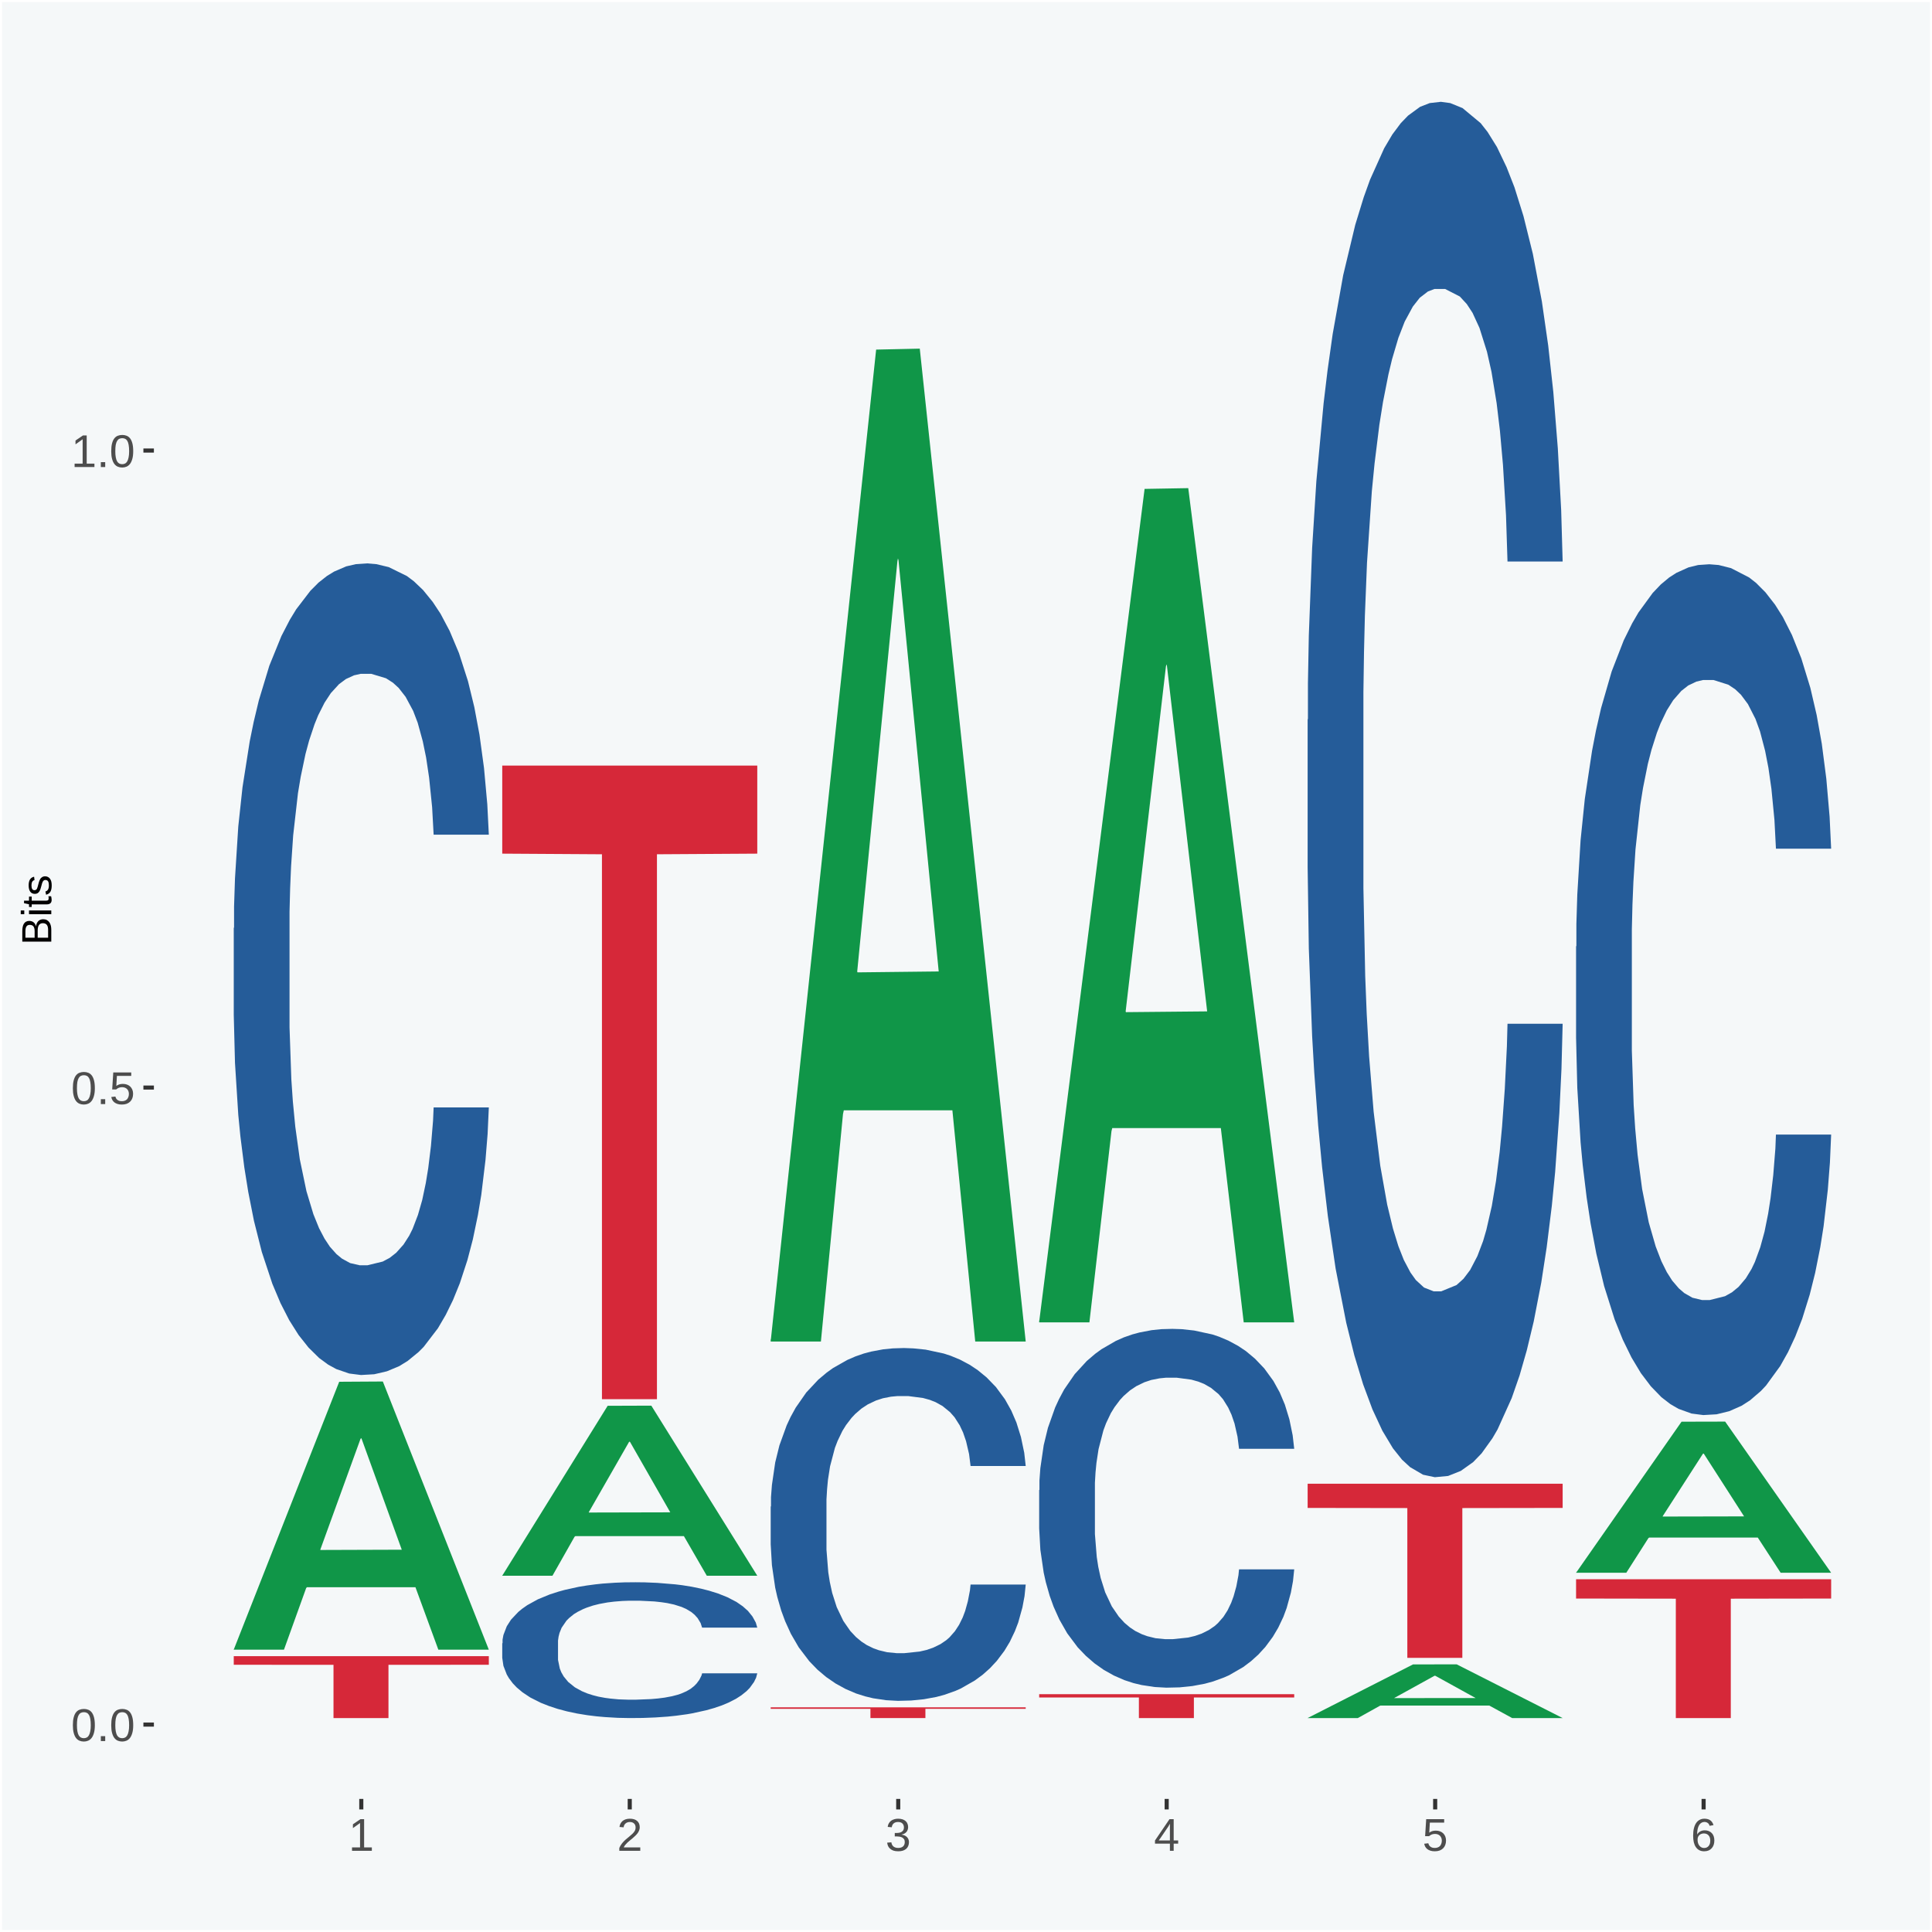
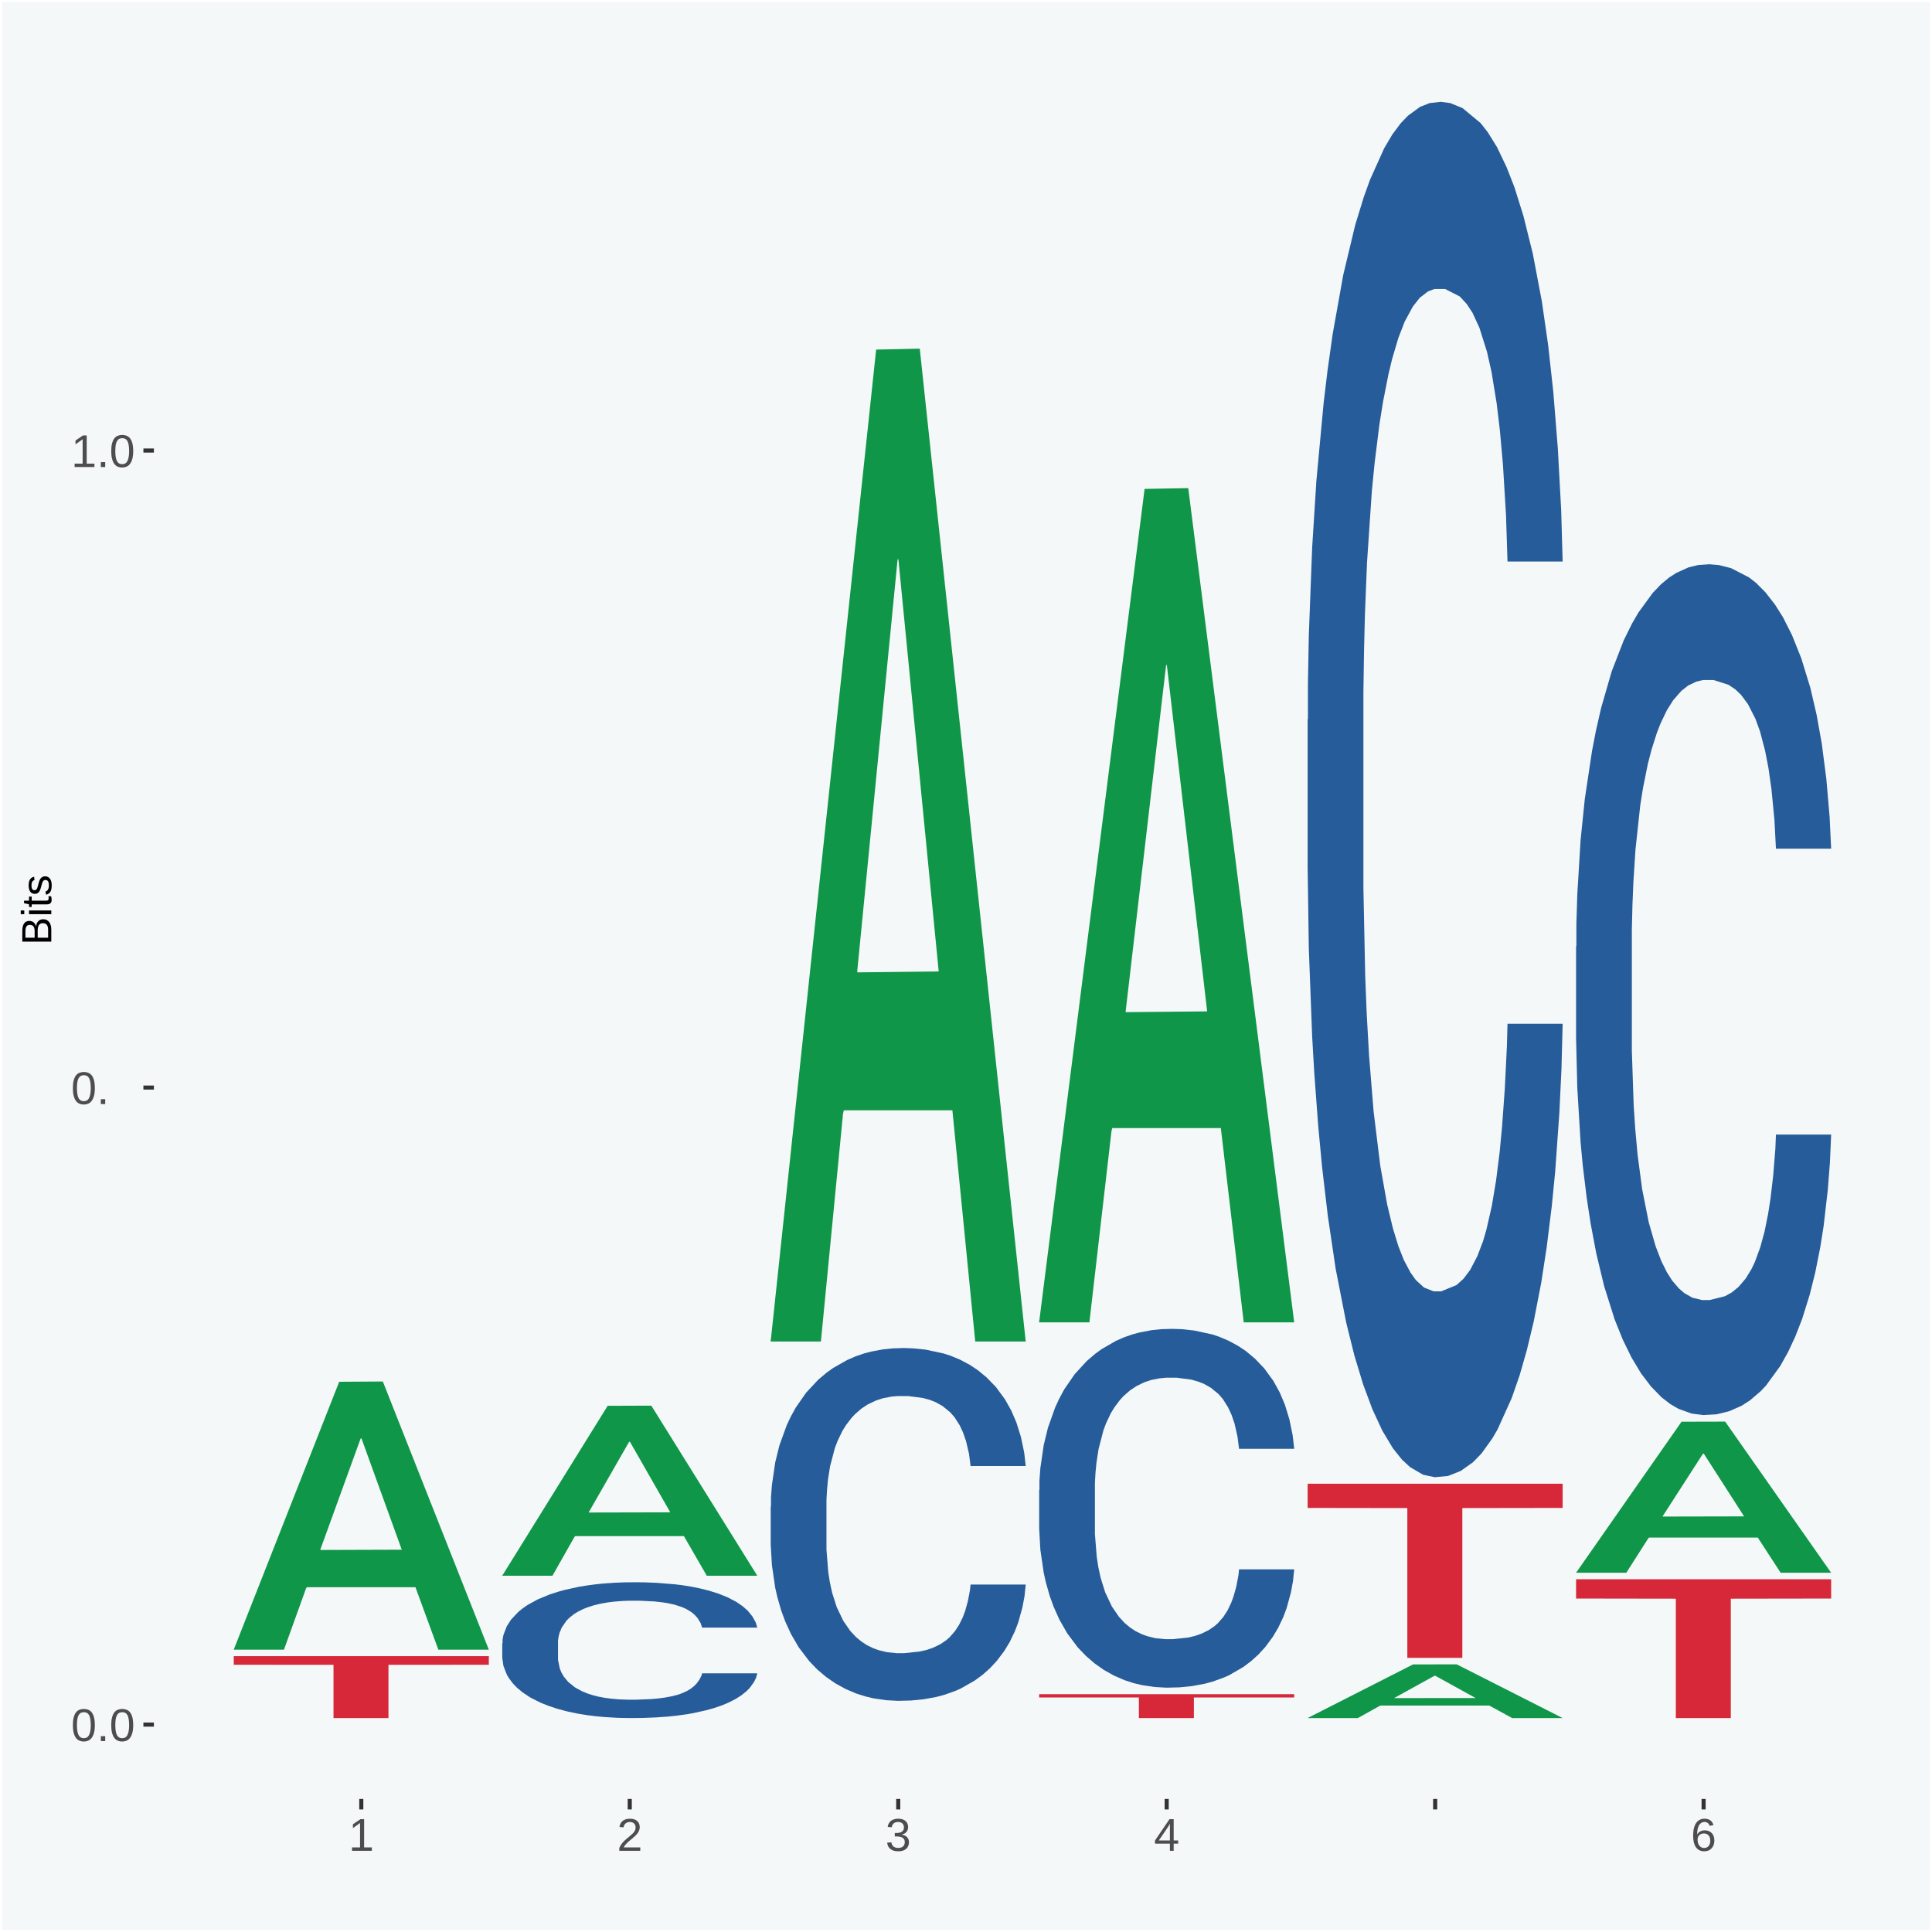
<svg xmlns="http://www.w3.org/2000/svg" xmlns:xlink="http://www.w3.org/1999/xlink" width="504pt" height="504pt" viewBox="0 0 504 504" version="1.1">
  <defs>
    <g>
      <symbol overflow="visible" id="glyph0-0">
-         <path style="stroke:none;" d="M 0.406 0 L 0.406 -8 L 3.594 -8 L 3.594 0 Z M 0.797 -0.406 L 3.188 -0.406 L 3.188 -7.594 L 0.797 -7.594 Z M 0.797 -0.406 " />
+         <path style="stroke:none;" d="M 0.406 0 L 0.406 -8 L 3.594 -8 L 3.594 0 Z M 0.797 -0.406 L 3.188 -0.406 L 3.188 -7.594 Z M 0.797 -0.406 " />
      </symbol>
      <symbol overflow="visible" id="glyph0-1">
        <path style="stroke:none;" d="M 6.203 -4.125 C 6.203 -3.332 6.125 -2.664 5.969 -2.125 C 5.82 -1.582 5.617 -1.145 5.359 -0.812 C 5.098 -0.477 4.789 -0.238 4.438 -0.094 C 4.094 0.051 3.723 0.125 3.328 0.125 C 2.922 0.125 2.539 0.051 2.188 -0.094 C 1.844 -0.238 1.539 -0.477 1.281 -0.812 C 1.031 -1.145 0.832 -1.582 0.688 -2.125 C 0.539 -2.664 0.469 -3.332 0.469 -4.125 C 0.469 -4.957 0.539 -5.645 0.688 -6.188 C 0.832 -6.738 1.035 -7.176 1.297 -7.5 C 1.555 -7.82 1.859 -8.047 2.203 -8.172 C 2.555 -8.305 2.941 -8.375 3.359 -8.375 C 3.754 -8.375 4.125 -8.305 4.469 -8.172 C 4.812 -8.047 5.113 -7.82 5.375 -7.5 C 5.633 -7.176 5.836 -6.738 5.984 -6.188 C 6.129 -5.645 6.203 -4.957 6.203 -4.125 Z M 5.141 -4.125 C 5.141 -4.781 5.098 -5.328 5.016 -5.766 C 4.941 -6.203 4.828 -6.551 4.672 -6.812 C 4.516 -7.07 4.328 -7.254 4.109 -7.359 C 3.891 -7.473 3.641 -7.531 3.359 -7.531 C 3.055 -7.531 2.789 -7.473 2.562 -7.359 C 2.344 -7.254 2.156 -7.07 2 -6.812 C 1.844 -6.551 1.723 -6.203 1.641 -5.766 C 1.566 -5.328 1.531 -4.781 1.531 -4.125 C 1.531 -3.5 1.57 -2.969 1.656 -2.531 C 1.738 -2.094 1.852 -1.742 2 -1.484 C 2.156 -1.223 2.344 -1.035 2.562 -0.922 C 2.789 -0.805 3.047 -0.75 3.328 -0.75 C 3.609 -0.75 3.859 -0.805 4.078 -0.922 C 4.305 -1.035 4.492 -1.223 4.641 -1.484 C 4.797 -1.742 4.914 -2.094 5 -2.531 C 5.094 -2.969 5.141 -3.5 5.141 -4.125 Z M 5.141 -4.125 " />
      </symbol>
      <symbol overflow="visible" id="glyph0-2">
        <path style="stroke:none;" d="M 1.094 0 L 1.094 -1.281 L 2.234 -1.281 L 2.234 0 Z M 1.094 0 " />
      </symbol>
      <symbol overflow="visible" id="glyph0-3">
-         <path style="stroke:none;" d="M 6.172 -2.688 C 6.172 -2.27 6.109 -1.891 5.984 -1.547 C 5.859 -1.203 5.672 -0.906 5.422 -0.656 C 5.18 -0.414 4.879 -0.223 4.516 -0.078 C 4.148 0.055 3.723 0.125 3.234 0.125 C 2.805 0.125 2.43 0.07 2.109 -0.031 C 1.785 -0.133 1.508 -0.273 1.281 -0.453 C 1.062 -0.629 0.883 -0.836 0.75 -1.078 C 0.625 -1.316 0.535 -1.57 0.484 -1.844 L 1.547 -1.969 C 1.586 -1.812 1.645 -1.66 1.719 -1.516 C 1.801 -1.367 1.91 -1.238 2.047 -1.125 C 2.18 -1.008 2.348 -0.914 2.547 -0.844 C 2.742 -0.781 2.984 -0.75 3.266 -0.75 C 3.535 -0.75 3.781 -0.789 4 -0.875 C 4.227 -0.957 4.422 -1.078 4.578 -1.234 C 4.734 -1.398 4.852 -1.602 4.938 -1.844 C 5.031 -2.082 5.078 -2.359 5.078 -2.672 C 5.078 -2.922 5.035 -3.148 4.953 -3.359 C 4.867 -3.578 4.75 -3.766 4.594 -3.922 C 4.445 -4.078 4.258 -4.195 4.031 -4.281 C 3.812 -4.363 3.562 -4.406 3.281 -4.406 C 3.113 -4.406 2.953 -4.391 2.797 -4.359 C 2.648 -4.328 2.516 -4.285 2.391 -4.234 C 2.266 -4.18 2.148 -4.117 2.047 -4.047 C 1.941 -3.973 1.844 -3.895 1.75 -3.812 L 0.719 -3.812 L 1 -8.25 L 5.688 -8.25 L 5.688 -7.359 L 1.953 -7.359 L 1.797 -4.734 C 1.984 -4.879 2.219 -5.004 2.5 -5.109 C 2.781 -5.211 3.113 -5.266 3.5 -5.266 C 3.914 -5.266 4.285 -5.203 4.609 -5.078 C 4.941 -4.953 5.223 -4.773 5.453 -4.547 C 5.68 -4.316 5.859 -4.047 5.984 -3.734 C 6.109 -3.422 6.172 -3.07 6.172 -2.688 Z M 6.172 -2.688 " />
-       </symbol>
+         </symbol>
      <symbol overflow="visible" id="glyph0-4">
        <path style="stroke:none;" d="M 0.922 0 L 0.922 -0.891 L 3.016 -0.891 L 3.016 -7.25 L 1.156 -5.922 L 1.156 -6.922 L 3.109 -8.25 L 4.078 -8.25 L 4.078 -0.891 L 6.094 -0.891 L 6.094 0 Z M 0.922 0 " />
      </symbol>
      <symbol overflow="visible" id="glyph0-5">
        <path style="stroke:none;" d="M 0.609 0 L 0.609 -0.75 C 0.805 -1.207 1.047 -1.609 1.328 -1.953 C 1.617 -2.305 1.922 -2.625 2.234 -2.906 C 2.555 -3.188 2.867 -3.445 3.172 -3.688 C 3.484 -3.938 3.766 -4.18 4.016 -4.422 C 4.266 -4.66 4.469 -4.91 4.625 -5.172 C 4.781 -5.441 4.859 -5.742 4.859 -6.078 C 4.859 -6.316 4.82 -6.523 4.75 -6.703 C 4.676 -6.879 4.57 -7.023 4.438 -7.141 C 4.312 -7.266 4.156 -7.359 3.969 -7.422 C 3.781 -7.484 3.578 -7.516 3.359 -7.516 C 3.141 -7.516 2.938 -7.484 2.75 -7.422 C 2.57 -7.367 2.41 -7.281 2.266 -7.156 C 2.117 -7.039 2 -6.895 1.906 -6.719 C 1.812 -6.551 1.754 -6.352 1.734 -6.125 L 0.656 -6.219 C 0.688 -6.508 0.766 -6.785 0.891 -7.047 C 1.023 -7.316 1.203 -7.551 1.422 -7.75 C 1.648 -7.945 1.922 -8.098 2.234 -8.203 C 2.555 -8.316 2.93 -8.375 3.359 -8.375 C 3.766 -8.375 4.125 -8.328 4.438 -8.234 C 4.758 -8.141 5.031 -7.992 5.25 -7.797 C 5.477 -7.609 5.648 -7.375 5.766 -7.094 C 5.879 -6.812 5.938 -6.488 5.938 -6.125 C 5.938 -5.844 5.883 -5.578 5.781 -5.328 C 5.688 -5.078 5.555 -4.836 5.391 -4.609 C 5.223 -4.379 5.031 -4.16 4.812 -3.953 C 4.594 -3.742 4.363 -3.535 4.125 -3.328 C 3.895 -3.129 3.656 -2.93 3.406 -2.734 C 3.164 -2.535 2.938 -2.336 2.719 -2.141 C 2.508 -1.941 2.32 -1.738 2.156 -1.531 C 1.988 -1.332 1.859 -1.117 1.766 -0.891 L 6.078 -0.891 L 6.078 0 Z M 0.609 0 " />
      </symbol>
      <symbol overflow="visible" id="glyph0-6">
        <path style="stroke:none;" d="M 6.141 -2.281 C 6.141 -1.906 6.078 -1.566 5.953 -1.266 C 5.836 -0.973 5.66 -0.723 5.422 -0.516 C 5.18 -0.305 4.883 -0.145 4.531 -0.031 C 4.188 0.07 3.789 0.125 3.344 0.125 C 2.832 0.125 2.398 0.062 2.047 -0.062 C 1.703 -0.195 1.414 -0.367 1.188 -0.578 C 0.957 -0.785 0.785 -1.02 0.672 -1.281 C 0.566 -1.551 0.492 -1.832 0.453 -2.125 L 1.547 -2.219 C 1.578 -2 1.633 -1.801 1.719 -1.625 C 1.801 -1.445 1.914 -1.289 2.062 -1.156 C 2.207 -1.031 2.383 -0.93 2.594 -0.859 C 2.801 -0.785 3.051 -0.75 3.344 -0.75 C 3.875 -0.75 4.289 -0.879 4.594 -1.141 C 4.895 -1.41 5.047 -1.801 5.047 -2.312 C 5.047 -2.613 4.977 -2.859 4.844 -3.047 C 4.707 -3.234 4.539 -3.379 4.344 -3.484 C 4.145 -3.586 3.926 -3.656 3.688 -3.688 C 3.445 -3.727 3.227 -3.75 3.031 -3.75 L 2.438 -3.75 L 2.438 -4.656 L 3.016 -4.656 C 3.211 -4.656 3.414 -4.676 3.625 -4.719 C 3.844 -4.758 4.039 -4.832 4.219 -4.938 C 4.395 -5.051 4.539 -5.195 4.656 -5.375 C 4.77 -5.562 4.828 -5.797 4.828 -6.078 C 4.828 -6.523 4.695 -6.875 4.438 -7.125 C 4.188 -7.383 3.801 -7.516 3.281 -7.516 C 2.82 -7.516 2.445 -7.395 2.156 -7.156 C 1.875 -6.914 1.707 -6.578 1.656 -6.141 L 0.594 -6.234 C 0.633 -6.598 0.734 -6.91 0.891 -7.172 C 1.047 -7.441 1.242 -7.664 1.484 -7.844 C 1.734 -8.02 2.008 -8.148 2.312 -8.234 C 2.625 -8.328 2.953 -8.375 3.297 -8.375 C 3.754 -8.375 4.148 -8.316 4.484 -8.203 C 4.816 -8.086 5.086 -7.93 5.297 -7.734 C 5.516 -7.535 5.672 -7.301 5.766 -7.031 C 5.867 -6.77 5.922 -6.488 5.922 -6.188 C 5.922 -5.945 5.883 -5.723 5.812 -5.516 C 5.75 -5.305 5.645 -5.113 5.5 -4.938 C 5.363 -4.77 5.188 -4.625 4.969 -4.5 C 4.75 -4.383 4.488 -4.297 4.188 -4.234 L 4.188 -4.219 C 4.52 -4.176 4.805 -4.098 5.047 -3.984 C 5.297 -3.867 5.5 -3.723 5.656 -3.547 C 5.82 -3.379 5.941 -3.188 6.016 -2.969 C 6.098 -2.75 6.141 -2.52 6.141 -2.281 Z M 6.141 -2.281 " />
      </symbol>
      <symbol overflow="visible" id="glyph0-7">
        <path style="stroke:none;" d="M 5.156 -1.875 L 5.156 0 L 4.172 0 L 4.172 -1.875 L 0.281 -1.875 L 0.281 -2.688 L 4.062 -8.25 L 5.156 -8.25 L 5.156 -2.703 L 6.328 -2.703 L 6.328 -1.875 Z M 4.172 -7.062 C 4.16 -7.039 4.141 -7.004 4.109 -6.953 C 4.078 -6.898 4.039 -6.836 4 -6.766 C 3.957 -6.691 3.914 -6.617 3.875 -6.547 C 3.844 -6.473 3.812 -6.414 3.781 -6.375 L 1.656 -3.25 C 1.633 -3.219 1.602 -3.176 1.562 -3.125 C 1.531 -3.07 1.492 -3.02 1.453 -2.969 C 1.422 -2.914 1.383 -2.863 1.344 -2.812 C 1.301 -2.77 1.27 -2.734 1.25 -2.703 L 4.172 -2.703 Z M 4.172 -7.062 " />
      </symbol>
      <symbol overflow="visible" id="glyph0-8">
        <path style="stroke:none;" d="M 6.141 -2.703 C 6.141 -2.285 6.082 -1.906 5.969 -1.562 C 5.852 -1.219 5.68 -0.922 5.453 -0.672 C 5.234 -0.422 4.957 -0.223 4.625 -0.078 C 4.289 0.055 3.91 0.125 3.484 0.125 C 3.004 0.125 2.582 0.031 2.219 -0.156 C 1.863 -0.344 1.566 -0.609 1.328 -0.953 C 1.086 -1.297 0.906 -1.719 0.781 -2.219 C 0.664 -2.727 0.609 -3.301 0.609 -3.938 C 0.609 -4.676 0.676 -5.32 0.812 -5.875 C 0.945 -6.426 1.141 -6.883 1.391 -7.25 C 1.648 -7.625 1.961 -7.906 2.328 -8.094 C 2.691 -8.281 3.102 -8.375 3.562 -8.375 C 3.844 -8.375 4.102 -8.344 4.344 -8.281 C 4.594 -8.227 4.816 -8.133 5.016 -8 C 5.223 -7.875 5.398 -7.703 5.547 -7.484 C 5.703 -7.273 5.828 -7.016 5.922 -6.703 L 4.906 -6.516 C 4.801 -6.867 4.629 -7.125 4.391 -7.281 C 4.148 -7.445 3.867 -7.531 3.547 -7.531 C 3.266 -7.531 3.004 -7.457 2.766 -7.312 C 2.535 -7.176 2.336 -6.973 2.172 -6.703 C 2.004 -6.43 1.875 -6.086 1.781 -5.672 C 1.695 -5.266 1.656 -4.789 1.656 -4.25 C 1.852 -4.602 2.125 -4.875 2.469 -5.062 C 2.812 -5.25 3.207 -5.344 3.656 -5.344 C 4.031 -5.344 4.367 -5.281 4.672 -5.156 C 4.984 -5.031 5.25 -4.852 5.469 -4.625 C 5.688 -4.406 5.852 -4.129 5.969 -3.797 C 6.082 -3.473 6.141 -3.109 6.141 -2.703 Z M 5.078 -2.656 C 5.078 -2.938 5.039 -3.191 4.969 -3.422 C 4.895 -3.66 4.785 -3.859 4.641 -4.016 C 4.504 -4.18 4.332 -4.305 4.125 -4.391 C 3.926 -4.484 3.688 -4.531 3.406 -4.531 C 3.219 -4.531 3.023 -4.5 2.828 -4.438 C 2.629 -4.383 2.453 -4.289 2.297 -4.156 C 2.141 -4.031 2.008 -3.863 1.906 -3.656 C 1.812 -3.457 1.766 -3.207 1.766 -2.906 C 1.766 -2.602 1.801 -2.316 1.875 -2.047 C 1.957 -1.785 2.07 -1.555 2.219 -1.359 C 2.363 -1.172 2.539 -1.02 2.75 -0.906 C 2.957 -0.789 3.191 -0.734 3.453 -0.734 C 3.703 -0.734 3.926 -0.773 4.125 -0.859 C 4.332 -0.953 4.504 -1.082 4.641 -1.25 C 4.785 -1.414 4.895 -1.613 4.969 -1.844 C 5.039 -2.082 5.078 -2.352 5.078 -2.656 Z M 5.078 -2.656 " />
      </symbol>
      <symbol overflow="visible" id="glyph1-0">
        <path style="stroke:none;" d="M 0 -0.359 L -7.328 -0.359 L -7.328 -3.281 L 0 -3.281 Z M -0.359 -0.734 L -0.359 -2.922 L -6.969 -2.922 L -6.969 -0.734 Z M -0.359 -0.734 " />
      </symbol>
      <symbol overflow="visible" id="glyph1-1">
        <path style="stroke:none;" d="M -2.125 -6.75 C -1.75 -6.75 -1.426 -6.676 -1.156 -6.531 C -0.883 -6.383 -0.66 -6.18 -0.484 -5.922 C -0.316 -5.672 -0.191 -5.375 -0.109 -5.031 C -0.035 -4.695 0 -4.344 0 -3.969 L 0 -0.906 L -7.562 -0.906 L -7.562 -3.656 C -7.562 -4.07 -7.523 -4.441 -7.453 -4.766 C -7.391 -5.098 -7.281 -5.379 -7.125 -5.609 C -6.977 -5.836 -6.789 -6.008 -6.562 -6.125 C -6.332 -6.25 -6.055 -6.312 -5.734 -6.312 C -5.523 -6.312 -5.328 -6.281 -5.141 -6.219 C -4.953 -6.164 -4.781 -6.078 -4.625 -5.953 C -4.477 -5.836 -4.348 -5.688 -4.234 -5.5 C -4.129 -5.32 -4.047 -5.113 -3.984 -4.875 C -3.953 -5.176 -3.883 -5.441 -3.781 -5.672 C -3.676 -5.91 -3.539 -6.109 -3.375 -6.266 C -3.219 -6.43 -3.031 -6.551 -2.812 -6.625 C -2.602 -6.707 -2.375 -6.75 -2.125 -6.75 Z M -5.609 -5.281 C -6.016 -5.281 -6.305 -5.141 -6.484 -4.859 C -6.66 -4.586 -6.75 -4.188 -6.75 -3.656 L -6.75 -1.922 L -4.344 -1.922 L -4.344 -3.656 C -4.344 -3.957 -4.375 -4.211 -4.438 -4.422 C -4.5 -4.629 -4.582 -4.797 -4.688 -4.922 C -4.801 -5.047 -4.93 -5.133 -5.078 -5.188 C -5.234 -5.25 -5.41 -5.281 -5.609 -5.281 Z M -2.219 -5.719 C -2.457 -5.719 -2.66 -5.672 -2.828 -5.578 C -2.992 -5.492 -3.129 -5.367 -3.234 -5.203 C -3.348 -5.047 -3.426 -4.848 -3.469 -4.609 C -3.52 -4.379 -3.547 -4.125 -3.547 -3.844 L -3.547 -1.922 L -0.828 -1.922 L -0.828 -3.922 C -0.828 -4.18 -0.848 -4.422 -0.891 -4.641 C -0.93 -4.859 -1.004 -5.047 -1.109 -5.203 C -1.211 -5.367 -1.352 -5.492 -1.531 -5.578 C -1.719 -5.672 -1.945 -5.719 -2.219 -5.719 Z M -2.219 -5.719 " />
      </symbol>
      <symbol overflow="visible" id="glyph1-2">
        <path style="stroke:none;" d="M -7.047 -0.734 L -7.969 -0.734 L -7.969 -1.703 L -7.047 -1.703 Z M 0 -0.734 L -5.812 -0.734 L -5.812 -1.703 L 0 -1.703 Z M 0 -0.734 " />
      </symbol>
      <symbol overflow="visible" id="glyph1-3">
        <path style="stroke:none;" d="M -0.047 -2.969 C -0.004 -2.82 0.023 -2.672 0.047 -2.516 C 0.078 -2.367 0.094 -2.195 0.094 -2 C 0.094 -1.227 -0.348 -0.844 -1.234 -0.844 L -5.109 -0.844 L -5.109 -0.172 L -5.812 -0.172 L -5.812 -0.875 L -7.109 -1.156 L -7.109 -1.812 L -5.812 -1.812 L -5.812 -2.875 L -5.109 -2.875 L -5.109 -1.812 L -1.438 -1.812 C -1.156 -1.812 -0.957 -1.852 -0.844 -1.938 C -0.738 -2.031 -0.688 -2.191 -0.688 -2.422 C -0.688 -2.516 -0.691 -2.602 -0.703 -2.688 C -0.711 -2.77 -0.727 -2.863 -0.75 -2.969 Z M -0.047 -2.969 " />
      </symbol>
      <symbol overflow="visible" id="glyph1-4">
        <path style="stroke:none;" d="M -1.609 -5.109 C -1.336 -5.109 -1.094 -5.051 -0.875 -4.938 C -0.664 -4.832 -0.488 -4.68 -0.344 -4.484 C -0.195 -4.285 -0.082 -4.039 0 -3.75 C 0.07 -3.457 0.109 -3.125 0.109 -2.75 C 0.109 -2.406 0.082 -2.098 0.031 -1.828 C -0.02 -1.555 -0.102 -1.316 -0.219 -1.109 C -0.332 -0.91 -0.484 -0.742 -0.672 -0.609 C -0.859 -0.473 -1.086 -0.375 -1.359 -0.312 L -1.531 -1.156 C -1.219 -1.238 -0.988 -1.41 -0.844 -1.672 C -0.695 -1.93 -0.625 -2.289 -0.625 -2.75 C -0.625 -2.957 -0.641 -3.145 -0.672 -3.312 C -0.703 -3.488 -0.75 -3.641 -0.812 -3.766 C -0.883 -3.891 -0.977 -3.984 -1.094 -4.047 C -1.207 -4.117 -1.352 -4.156 -1.531 -4.156 C -1.707 -4.156 -1.848 -4.113 -1.953 -4.031 C -2.066 -3.957 -2.16 -3.844 -2.234 -3.688 C -2.316 -3.539 -2.383 -3.363 -2.438 -3.156 C -2.5 -2.945 -2.562 -2.719 -2.625 -2.469 C -2.688 -2.238 -2.754 -2.008 -2.828 -1.781 C -2.898 -1.551 -3 -1.344 -3.125 -1.156 C -3.25 -0.969 -3.398 -0.816 -3.578 -0.703 C -3.766 -0.586 -4 -0.531 -4.281 -0.531 C -4.812 -0.531 -5.211 -0.719 -5.484 -1.094 C -5.766 -1.477 -5.906 -2.031 -5.906 -2.75 C -5.906 -3.395 -5.789 -3.906 -5.562 -4.281 C -5.332 -4.656 -4.973 -4.895 -4.484 -5 L -4.375 -4.125 C -4.52 -4.094 -4.645 -4.035 -4.75 -3.953 C -4.852 -3.867 -4.938 -3.766 -5 -3.641 C -5.062 -3.516 -5.102 -3.375 -5.125 -3.219 C -5.156 -3.07 -5.172 -2.914 -5.172 -2.75 C -5.172 -2.312 -5.102 -1.988 -4.969 -1.781 C -4.844 -1.582 -4.645 -1.484 -4.375 -1.484 C -4.219 -1.484 -4.086 -1.52 -3.984 -1.594 C -3.879 -1.664 -3.789 -1.77 -3.719 -1.906 C -3.656 -2.051 -3.598 -2.219 -3.547 -2.406 C -3.492 -2.602 -3.438 -2.816 -3.375 -3.047 C -3.332 -3.203 -3.289 -3.359 -3.25 -3.516 C -3.207 -3.68 -3.156 -3.836 -3.094 -3.984 C -3.031 -4.141 -2.957 -4.285 -2.875 -4.422 C -2.789 -4.555 -2.688 -4.672 -2.562 -4.766 C -2.445 -4.867 -2.312 -4.953 -2.156 -5.016 C -2 -5.078 -1.816 -5.109 -1.609 -5.109 Z M -1.609 -5.109 " />
      </symbol>
    </g>
    <clipPath id="clip1">
      <path d="M 40.148 5.48 L 498.52 5.48 L 498.52 469.281 L 40.148 469.281 Z M 40.148 5.48 " />
    </clipPath>
  </defs>
  <g id="surface1">
    <rect x="0" y="0" width="504" height="504" style="fill:rgb(96.078%,97.255%,97.647%);fill-opacity:1;stroke:none;" />
    <path style="fill:none;stroke-width:1.07;stroke-linecap:round;stroke-linejoin:round;stroke:rgb(100%,100%,100%);stroke-opacity:1;stroke-miterlimit:10;" d="M 0 0 L 504 0 L 504 504 L 0 504 Z M 0 0 " transform="matrix(1,0,0,-1,0,504)" />
    <g clip-path="url(#clip1)" clip-rule="nonzero">
      <path style=" stroke:none;fill-rule:nonzero;fill:rgb(96.078%,97.255%,97.647%);fill-opacity:1;" d="M 40.148 469.281 L 498.52 469.281 L 498.52 5.48 L 40.148 5.48 Z M 40.148 469.281 " />
    </g>
    <path style=" stroke:none;fill-rule:nonzero;fill:rgb(6.274%,58.824%,28.235%);fill-opacity:1;" d="M 60.98 430.219 L 61.051 430.148 L 88.488 360.461 L 99.871 360.391 L 127.52 430.352 L 114.352 430.352 L 108.379 414.059 L 80.051 414.059 L 79.852 414.32 L 74.078 430.352 L 60.98 430.352 L 60.98 430.219 L 83.621 404.34 L 104.809 404.27 L 94.32 375.301 L 94.18 375.172 L 94.039 375.371 L 83.551 404.27 L 83.621 404.34 Z M 60.98 430.219 " />
-     <path style=" stroke:none;fill-rule:nonzero;fill:rgb(14.51%,36.078%,60.001%);fill-opacity:1;" d="M 60.98 242.102 L 61.059 241.91 L 61.059 236.5 L 61.301 229.148 L 62.16 215.609 L 63.262 205.371 L 65.148 193.379 L 66.172 188.352 L 67.512 182.738 L 70.262 173.66 L 73.41 165.922 L 75.609 161.672 L 77.262 158.961 L 80.961 154.129 L 83.078 152 L 85.281 150.262 L 87.172 149.102 L 90.32 147.75 L 92.828 147.172 L 95.738 146.969 L 98.18 147.172 L 101.41 147.941 L 106.129 150.262 L 107.93 151.609 L 110.371 153.93 L 112.891 157.031 L 114.93 160.121 L 117.289 164.57 L 119.73 170.371 L 122.09 177.719 L 123.738 184.48 L 125.078 191.641 L 126.262 200.34 L 127.121 209.809 L 127.52 217.738 L 113.121 217.738 L 112.73 210.59 L 111.941 202.852 L 111.16 197.629 L 110.289 193.379 L 108.961 188.539 L 107.781 185.449 L 105.809 181.781 L 104 179.461 L 102.512 178.102 L 100.699 176.941 L 96.852 175.781 L 94.09 175.781 L 92.359 176.172 L 90.238 177.141 L 88.43 178.488 L 86.309 180.809 L 84.66 183.32 L 83 186.609 L 82.059 188.93 L 80.641 193.18 L 79.699 196.672 L 78.441 202.66 L 77.73 206.91 L 76.48 217.93 L 75.93 226.059 L 75.691 231.66 L 75.531 237.852 L 75.531 268.012 L 76 281.551 L 76.398 287.352 L 77.031 293.922 L 78.211 302.43 L 79.941 310.738 L 81.75 316.738 L 83.238 320.41 L 84.66 323.121 L 86.07 325.25 L 87.801 327.18 L 89.219 328.34 L 91.34 329.5 L 93.859 330.078 L 95.82 330.078 L 99.828 329.109 L 101.641 328.148 L 103.371 326.789 L 105.262 324.672 L 106.75 322.352 L 107.621 320.609 L 109.031 316.93 L 110.141 313.059 L 111.078 308.621 L 111.711 304.75 L 112.422 298.949 L 112.969 292.379 L 113.121 288.898 L 127.52 288.898 L 127.199 295.859 L 126.648 302.621 L 125.551 311.711 L 124.68 316.93 L 123.352 323.309 L 121.93 328.73 L 119.969 334.719 L 118.16 339.172 L 116.27 343.031 L 114.23 346.52 L 110.531 351.352 L 109.191 352.699 L 106.359 355.02 L 104.16 356.379 L 100.93 357.73 L 97.629 358.5 L 94.172 358.699 L 91.102 358.309 L 87.719 357.148 L 85.602 355.988 L 83.238 354.25 L 80.488 351.539 L 77.891 348.262 L 75.449 344.391 L 73.172 339.941 L 71.051 334.91 L 68.301 326.602 L 66.25 318.48 L 64.762 310.941 L 63.738 304.559 L 62.711 296.441 L 62.16 290.828 L 61.301 277.289 L 60.98 264.73 Z M 60.98 242.102 " />
    <path style=" stroke:none;fill-rule:nonzero;fill:rgb(83.922%,15.686%,22.353%);fill-opacity:1;" d="M 60.98 432.039 L 127.52 432.039 L 127.52 434.289 L 101.34 434.301 L 101.34 448.191 L 87 448.191 L 87 434.301 L 60.98 434.289 Z M 60.98 432.039 " />
    <path style=" stroke:none;fill-rule:nonzero;fill:rgb(6.274%,58.824%,28.235%);fill-opacity:1;" d="M 131.02 410.98 L 131.09 410.941 L 158.52 366.73 L 169.91 366.691 L 197.551 411.059 L 184.379 411.059 L 178.41 400.73 L 150.09 400.73 L 149.879 400.898 L 144.121 411.059 L 131.02 411.059 L 131.02 410.98 L 153.648 394.57 L 174.852 394.52 L 164.352 376.148 L 164.219 376.07 L 164.078 376.191 L 153.578 394.52 L 153.648 394.57 Z M 131.02 410.98 " />
    <path style=" stroke:none;fill-rule:nonzero;fill:rgb(14.51%,36.078%,60.001%);fill-opacity:1;" d="M 131.02 428.68 L 131.102 428.648 L 131.102 427.738 L 131.328 426.512 L 132.199 424.25 L 133.301 422.531 L 135.191 420.52 L 136.211 419.68 L 137.551 418.738 L 140.301 417.219 L 143.441 415.93 L 145.648 415.219 L 147.301 414.762 L 150.988 413.949 L 153.121 413.602 L 155.32 413.309 L 157.211 413.109 L 160.352 412.891 L 162.871 412.789 L 165.781 412.762 L 168.219 412.789 L 171.441 412.922 L 176.16 413.309 L 177.969 413.531 L 180.41 413.922 L 182.922 414.441 L 184.969 414.961 L 187.328 415.699 L 189.762 416.672 L 192.121 417.898 L 193.77 419.039 L 195.109 420.23 L 196.289 421.691 L 197.16 423.27 L 197.551 424.602 L 183.16 424.602 L 182.762 423.398 L 181.98 422.109 L 181.191 421.238 L 180.328 420.52 L 178.988 419.719 L 177.809 419.199 L 175.84 418.578 L 174.039 418.191 L 172.539 417.969 L 170.73 417.77 L 166.879 417.578 L 164.129 417.578 L 162.398 417.641 L 160.27 417.809 L 158.461 418.031 L 156.34 418.422 L 154.691 418.84 L 153.039 419.391 L 152.09 419.781 L 150.68 420.488 L 149.73 421.07 L 148.48 422.078 L 147.77 422.789 L 146.512 424.629 L 145.961 425.988 L 145.719 426.93 L 145.57 427.969 L 145.57 433.02 L 146.039 435.281 L 146.43 436.25 L 147.059 437.352 L 148.238 438.781 L 149.969 440.172 L 151.781 441.172 L 153.27 441.789 L 154.691 442.238 L 156.102 442.602 L 157.84 442.922 L 159.25 443.109 L 161.371 443.309 L 163.891 443.398 L 165.859 443.398 L 169.871 443.238 L 171.68 443.078 L 173.41 442.852 L 175.289 442.5 L 176.789 442.109 L 177.648 441.82 L 179.07 441.199 L 180.172 440.559 L 181.109 439.809 L 181.738 439.16 L 182.449 438.191 L 183 437.09 L 183.16 436.512 L 197.551 436.512 L 197.238 437.68 L 196.68 438.809 L 195.578 440.328 L 194.719 441.199 L 193.379 442.27 L 191.969 443.18 L 190 444.18 L 188.191 444.93 L 186.301 445.57 L 184.262 446.148 L 180.559 446.961 L 179.23 447.191 L 176.391 447.578 L 174.191 447.809 L 170.969 448.031 L 167.672 448.16 L 164.211 448.191 L 161.141 448.129 L 157.762 447.93 L 155.629 447.738 L 153.27 447.449 L 150.52 447 L 147.93 446.449 L 145.488 445.801 L 143.211 445.051 L 141.078 444.211 L 138.328 442.82 L 136.289 441.461 L 134.789 440.199 L 133.77 439.129 L 132.75 437.77 L 132.199 436.828 L 131.328 434.57 L 131.02 432.469 Z M 131.02 428.68 " />
-     <path style=" stroke:none;fill-rule:nonzero;fill:rgb(83.922%,15.686%,22.353%);fill-opacity:1;" d="M 131.02 199.719 L 197.551 199.719 L 197.551 222.691 L 171.379 222.852 L 171.379 365 L 157.031 365 L 157.031 222.852 L 131.02 222.691 Z M 131.02 199.719 " />
    <path style=" stroke:none;fill-rule:nonzero;fill:rgb(6.274%,58.824%,28.235%);fill-opacity:1;" d="M 201.051 349.48 L 201.121 349.238 L 228.559 91.199 L 239.941 90.949 L 267.578 349.969 L 254.41 349.969 L 248.449 289.648 L 220.121 289.648 L 219.91 290.629 L 214.148 349.969 L 201.051 349.969 L 201.051 349.48 L 223.691 253.66 L 244.879 253.422 L 234.391 146.16 L 234.25 145.672 L 234.109 146.398 L 223.621 253.422 L 223.691 253.66 Z M 201.051 349.48 " />
    <path style=" stroke:none;fill-rule:nonzero;fill:rgb(14.51%,36.078%,60.001%);fill-opacity:1;" d="M 201.051 393.02 L 201.129 392.93 L 201.129 390.578 L 201.371 387.379 L 202.23 381.5 L 203.328 377.051 L 205.219 371.828 L 206.238 369.648 L 207.578 367.211 L 210.328 363.262 L 213.48 359.898 L 215.68 358.051 L 217.328 356.871 L 221.031 354.77 L 223.148 353.852 L 225.352 353.09 L 227.238 352.59 L 230.391 352 L 232.898 351.75 L 235.809 351.66 L 238.25 351.75 L 241.469 352.078 L 246.191 353.09 L 248 353.68 L 250.441 354.691 L 252.961 356.031 L 255 357.379 L 257.359 359.309 L 259.801 361.828 L 262.16 365.031 L 263.809 367.969 L 265.148 371.078 L 266.328 374.859 L 267.191 378.98 L 267.578 382.43 L 253.191 382.43 L 252.801 379.32 L 252.012 375.949 L 251.23 373.68 L 250.359 371.828 L 249.02 369.73 L 247.84 368.391 L 245.879 366.789 L 244.07 365.781 L 242.578 365.191 L 240.77 364.691 L 236.91 364.191 L 234.16 364.191 L 232.43 364.352 L 230.309 364.77 L 228.5 365.359 L 226.371 366.371 L 224.719 367.461 L 223.07 368.891 L 222.129 369.898 L 220.711 371.75 L 219.77 373.262 L 218.512 375.871 L 217.801 377.719 L 216.539 382.512 L 215.988 386.039 L 215.762 388.48 L 215.602 391.172 L 215.602 404.281 L 216.07 410.16 L 216.469 412.68 L 217.09 415.539 L 218.27 419.238 L 220 422.852 L 221.809 425.461 L 223.309 427.059 L 224.719 428.23 L 226.141 429.16 L 227.871 430 L 229.281 430.5 L 231.41 431.012 L 233.922 431.262 L 235.891 431.262 L 239.898 430.84 L 241.711 430.422 L 243.441 429.828 L 245.328 428.91 L 246.82 427.898 L 247.691 427.141 L 249.102 425.539 L 250.199 423.859 L 251.148 421.93 L 251.781 420.25 L 252.48 417.73 L 253.031 414.871 L 253.191 413.359 L 267.578 413.359 L 267.27 416.379 L 266.719 419.32 L 265.621 423.27 L 264.75 425.539 L 263.422 428.32 L 262 430.672 L 260.031 433.281 L 258.23 435.211 L 256.34 436.891 L 254.289 438.398 L 250.602 440.5 L 249.262 441.09 L 246.43 442.102 L 244.23 442.691 L 241 443.281 L 237.699 443.609 L 234.238 443.699 L 231.172 443.531 L 227.789 443.031 L 225.672 442.52 L 223.309 441.77 L 220.559 440.59 L 217.961 439.16 L 215.52 437.48 L 213.238 435.551 L 211.121 433.359 L 208.371 429.75 L 206.32 426.219 L 204.828 422.941 L 203.801 420.16 L 202.781 416.629 L 202.23 414.199 L 201.371 408.309 L 201.051 402.852 Z M 201.051 393.02 " />
-     <path style=" stroke:none;fill-rule:nonzero;fill:rgb(83.922%,15.686%,22.353%);fill-opacity:1;" d="M 201.051 445.391 L 267.578 445.391 L 267.578 445.781 L 241.41 445.781 L 241.41 448.191 L 227.07 448.191 L 227.07 445.781 L 201.051 445.781 Z M 201.051 445.391 " />
    <path style=" stroke:none;fill-rule:nonzero;fill:rgb(6.274%,58.824%,28.235%);fill-opacity:1;" d="M 271.09 344.559 L 271.148 344.352 L 298.59 127.539 L 309.98 127.34 L 337.621 344.969 L 324.449 344.969 L 318.48 294.289 L 290.148 294.289 L 289.949 295.109 L 284.191 344.969 L 271.09 344.969 L 271.09 344.559 L 293.719 264.039 L 314.91 263.84 L 304.422 173.719 L 304.281 173.309 L 304.148 173.93 L 293.648 263.84 L 293.719 264.039 Z M 271.09 344.559 " />
    <path style=" stroke:none;fill-rule:nonzero;fill:rgb(14.51%,36.078%,60.001%);fill-opacity:1;" d="M 271.09 388.719 L 271.16 388.629 L 271.16 386.238 L 271.398 382.988 L 272.27 377.012 L 273.371 372.48 L 275.25 367.18 L 276.281 364.949 L 277.609 362.469 L 280.371 358.461 L 283.512 355.039 L 285.711 353.16 L 287.359 351.961 L 291.059 349.82 L 293.18 348.879 L 295.391 348.109 L 297.27 347.602 L 300.422 347 L 302.941 346.738 L 305.852 346.66 L 308.281 346.738 L 311.512 347.09 L 316.23 348.109 L 318.039 348.711 L 320.469 349.738 L 322.988 351.102 L 325.031 352.469 L 327.391 354.441 L 329.828 357 L 332.191 360.25 L 333.84 363.238 L 335.18 366.41 L 336.359 370.25 L 337.219 374.441 L 337.621 377.949 L 323.23 377.949 L 322.828 374.781 L 322.051 371.359 L 321.262 369.059 L 320.391 367.18 L 319.059 365.039 L 317.879 363.672 L 315.91 362.051 L 314.102 361.02 L 312.609 360.422 L 310.801 359.91 L 306.949 359.398 L 304.191 359.398 L 302.461 359.57 L 300.34 359.988 L 298.531 360.59 L 296.41 361.621 L 294.762 362.73 L 293.109 364.18 L 292.16 365.211 L 290.75 367.09 L 289.801 368.629 L 288.539 371.281 L 287.84 373.16 L 286.578 378.031 L 286.031 381.621 L 285.789 384.102 L 285.629 386.84 L 285.629 400.172 L 286.109 406.16 L 286.5 408.719 L 287.129 411.629 L 288.309 415.391 L 290.039 419.059 L 291.852 421.711 L 293.34 423.34 L 294.762 424.539 L 296.172 425.48 L 297.898 426.328 L 299.32 426.84 L 301.441 427.359 L 303.961 427.609 L 305.922 427.609 L 309.941 427.191 L 311.738 426.762 L 313.469 426.16 L 315.359 425.219 L 316.859 424.191 L 317.719 423.422 L 319.141 421.801 L 320.238 420.09 L 321.18 418.121 L 321.809 416.41 L 322.52 413.852 L 323.07 410.941 L 323.23 409.398 L 337.621 409.398 L 337.301 412.48 L 336.75 415.469 L 335.648 419.488 L 334.789 421.801 L 333.449 424.621 L 332.031 427.012 L 330.07 429.66 L 328.262 431.629 L 326.371 433.34 L 324.328 434.879 L 320.629 437.02 L 319.289 437.609 L 316.461 438.641 L 314.262 439.238 L 311.039 439.84 L 307.73 440.18 L 304.27 440.262 L 301.211 440.09 L 297.82 439.578 L 295.699 439.07 L 293.34 438.301 L 290.59 437.102 L 287.988 435.648 L 285.559 433.941 L 283.281 431.969 L 281.148 429.75 L 278.398 426.07 L 276.352 422.48 L 274.859 419.148 L 273.84 416.328 L 272.82 412.738 L 272.27 410.262 L 271.398 404.281 L 271.09 398.719 Z M 271.09 388.719 " />
    <path style=" stroke:none;fill-rule:nonzero;fill:rgb(83.922%,15.686%,22.353%);fill-opacity:1;" d="M 271.09 441.961 L 337.621 441.961 L 337.621 442.82 L 311.449 442.828 L 311.449 448.191 L 297.102 448.191 L 297.102 442.828 L 271.09 442.82 Z M 271.09 441.961 " />
    <path style=" stroke:none;fill-rule:nonzero;fill:rgb(6.274%,58.824%,28.235%);fill-opacity:1;" d="M 341.121 448.172 L 341.191 448.148 L 368.621 434.191 L 380.012 434.18 L 407.648 448.191 L 394.48 448.191 L 388.512 444.93 L 360.191 444.93 L 359.98 444.98 L 354.219 448.191 L 341.121 448.191 L 341.121 448.172 L 363.75 442.98 L 384.949 442.969 L 374.449 437.172 L 374.32 437.141 L 374.18 437.18 L 363.691 442.969 L 363.75 442.98 Z M 341.121 448.172 " />
    <path style=" stroke:none;fill-rule:nonzero;fill:rgb(14.51%,36.078%,60.001%);fill-opacity:1;" d="M 341.121 187.781 L 341.199 187.449 L 341.199 178.27 L 341.43 165.82 L 342.301 142.879 L 343.398 125.52 L 345.289 105.199 L 346.309 96.68 L 347.648 87.18 L 350.398 71.781 L 353.539 58.672 L 355.75 51.461 L 357.398 46.879 L 361.09 38.68 L 363.219 35.078 L 365.422 32.129 L 367.309 30.172 L 370.449 27.871 L 372.969 26.891 L 375.879 26.559 L 378.32 26.891 L 381.539 28.199 L 386.262 32.129 L 388.07 34.43 L 390.512 38.359 L 393.02 43.602 L 395.07 48.84 L 397.43 56.379 L 399.871 66.211 L 402.23 78.66 L 403.879 90.129 L 405.211 102.25 L 406.391 117 L 407.262 133.051 L 407.648 146.488 L 393.262 146.488 L 392.871 134.371 L 392.078 121.262 L 391.289 112.41 L 390.43 105.199 L 389.09 97.012 L 387.91 91.77 L 385.949 85.539 L 384.141 81.609 L 382.641 79.32 L 380.828 77.352 L 376.98 75.379 L 374.23 75.379 L 372.5 76.039 L 370.371 77.68 L 368.57 79.969 L 366.441 83.898 L 364.789 88.16 L 363.141 93.73 L 362.199 97.672 L 360.781 104.871 L 359.84 110.77 L 358.578 120.93 L 357.871 128.141 L 356.609 146.82 L 356.059 160.578 L 355.828 170.078 L 355.672 180.57 L 355.672 231.68 L 356.141 254.621 L 356.531 264.449 L 357.16 275.59 L 358.34 290.012 L 360.07 304.102 L 361.879 314.262 L 363.379 320.48 L 364.789 325.07 L 366.211 328.68 L 367.941 331.949 L 369.352 333.922 L 371.48 335.879 L 373.988 336.871 L 375.961 336.871 L 379.969 335.23 L 381.781 333.59 L 383.512 331.301 L 385.398 327.691 L 386.891 323.762 L 387.75 320.809 L 389.172 314.59 L 390.27 308.031 L 391.219 300.5 L 391.84 293.941 L 392.551 284.109 L 393.102 272.969 L 393.262 267.07 L 407.648 267.07 L 407.34 278.871 L 406.789 290.34 L 405.691 305.738 L 404.82 314.59 L 403.48 325.398 L 402.07 334.57 L 400.102 344.73 L 398.289 352.27 L 396.41 358.82 L 394.359 364.719 L 390.66 372.91 L 389.328 375.199 L 386.5 379.141 L 384.289 381.43 L 381.07 383.719 L 377.77 385.031 L 374.309 385.359 L 371.238 384.711 L 367.859 382.738 L 365.73 380.77 L 363.379 377.828 L 360.621 373.238 L 358.031 367.672 L 355.59 361.109 L 353.309 353.578 L 351.191 345.059 L 348.43 330.969 L 346.391 317.211 L 344.891 304.43 L 343.871 293.609 L 342.852 279.852 L 342.301 270.352 L 341.43 247.41 L 341.121 226.109 Z M 341.121 187.781 " />
    <path style=" stroke:none;fill-rule:nonzero;fill:rgb(83.922%,15.686%,22.353%);fill-opacity:1;" d="M 341.121 387.059 L 407.648 387.059 L 407.648 393.371 L 381.48 393.41 L 381.48 432.488 L 367.129 432.488 L 367.129 393.41 L 341.121 393.371 Z M 341.121 387.059 " />
    <path style=" stroke:none;fill-rule:nonzero;fill:rgb(6.274%,58.824%,28.235%);fill-opacity:1;" d="M 411.148 410.211 L 411.219 410.18 L 438.66 370.879 L 450.039 370.852 L 477.691 410.289 L 464.52 410.289 L 458.551 401.102 L 430.219 401.102 L 430.02 401.25 L 424.25 410.289 L 411.148 410.289 L 411.148 410.211 L 433.789 395.621 L 454.98 395.578 L 444.488 379.25 L 444.352 379.18 L 444.211 379.289 L 433.719 395.578 L 433.789 395.621 Z M 411.148 410.211 " />
    <path style=" stroke:none;fill-rule:nonzero;fill:rgb(14.51%,36.078%,60.001%);fill-opacity:1;" d="M 411.148 246.93 L 411.23 246.719 L 411.23 241.051 L 411.469 233.34 L 412.328 219.16 L 413.43 208.41 L 415.32 195.852 L 416.34 190.578 L 417.68 184.699 L 420.43 175.172 L 423.578 167.059 L 425.781 162.602 L 427.43 159.77 L 431.129 154.699 L 433.25 152.469 L 435.449 150.641 L 437.34 149.43 L 440.488 148.012 L 443 147.398 L 445.91 147.199 L 448.352 147.398 L 451.578 148.211 L 456.289 150.641 L 458.102 152.059 L 460.539 154.5 L 463.059 157.738 L 465.102 160.98 L 467.461 165.641 L 469.898 171.719 L 472.262 179.43 L 473.91 186.52 L 475.25 194.02 L 476.43 203.141 L 477.289 213.07 L 477.691 221.391 L 463.289 221.391 L 462.898 213.891 L 462.109 205.781 L 461.328 200.309 L 460.461 195.852 L 459.129 190.781 L 457.949 187.539 L 455.98 183.68 L 454.172 181.25 L 452.68 179.828 L 450.871 178.621 L 447.012 177.398 L 444.262 177.398 L 442.531 177.809 L 440.41 178.82 L 438.602 180.238 L 436.48 182.672 L 434.82 185.309 L 433.172 188.75 L 432.23 191.18 L 430.809 195.641 L 429.871 199.289 L 428.609 205.578 L 427.898 210.031 L 426.648 221.59 L 426.102 230.102 L 425.859 235.98 L 425.699 242.469 L 425.699 274.09 L 426.172 288.281 L 426.57 294.359 L 427.199 301.25 L 428.379 310.172 L 430.109 318.879 L 431.922 325.172 L 433.41 329.02 L 434.82 331.859 L 436.238 334.09 L 437.969 336.109 L 439.391 337.328 L 441.512 338.539 L 444.031 339.148 L 445.988 339.148 L 450 338.141 L 451.809 337.129 L 453.539 335.711 L 455.43 333.48 L 456.922 331.039 L 457.789 329.219 L 459.199 325.371 L 460.309 321.32 L 461.25 316.648 L 461.879 312.602 L 462.59 306.52 L 463.141 299.629 L 463.289 295.98 L 477.691 295.98 L 477.371 303.281 L 476.82 310.371 L 475.719 319.898 L 474.852 325.371 L 473.52 332.059 L 472.102 337.73 L 470.141 344.02 L 468.328 348.68 L 466.441 352.73 L 464.391 356.379 L 460.699 361.449 L 459.359 362.871 L 456.531 365.301 L 454.328 366.719 L 451.102 368.141 L 447.801 368.949 L 444.34 369.148 L 441.27 368.75 L 437.891 367.531 L 435.77 366.309 L 433.41 364.488 L 430.66 361.648 L 428.059 358.211 L 425.621 354.148 L 423.34 349.488 L 421.219 344.219 L 418.469 335.5 L 416.422 326.988 L 414.93 319.09 L 413.91 312.398 L 412.879 303.879 L 412.328 298.012 L 411.469 283.82 L 411.148 270.641 Z M 411.148 246.93 " />
    <path style=" stroke:none;fill-rule:nonzero;fill:rgb(83.922%,15.686%,22.353%);fill-opacity:1;" d="M 411.148 411.98 L 477.691 411.98 L 477.691 417.012 L 451.512 417.051 L 451.512 448.191 L 437.172 448.191 L 437.172 417.051 L 411.148 417.012 Z M 411.148 411.98 " />
    <g style="fill:rgb(30.196%,30.196%,30.196%);fill-opacity:1;">
      <use xlink:href="#glyph0-1" x="18.54" y="454.19" />
      <use xlink:href="#glyph0-2" x="25.212" y="454.19" />
      <use xlink:href="#glyph0-1" x="28.548" y="454.19" />
    </g>
    <g style="fill:rgb(30.196%,30.196%,30.196%);fill-opacity:1;">
      <use xlink:href="#glyph0-1" x="18.54" y="288.02" />
      <use xlink:href="#glyph0-2" x="25.212" y="288.02" />
      <use xlink:href="#glyph0-3" x="28.548" y="288.02" />
    </g>
    <g style="fill:rgb(30.196%,30.196%,30.196%);fill-opacity:1;">
      <use xlink:href="#glyph0-4" x="18.54" y="121.84" />
      <use xlink:href="#glyph0-2" x="25.212" y="121.84" />
      <use xlink:href="#glyph0-1" x="28.548" y="121.84" />
    </g>
    <path style="fill:none;stroke-width:1.07;stroke-linecap:butt;stroke-linejoin:round;stroke:rgb(20%,20%,20%);stroke-opacity:1;stroke-miterlimit:10;" d="M 37.41 54.109 L 40.148 54.109 " transform="matrix(1,0,0,-1,0,504)" />
    <path style="fill:none;stroke-width:1.07;stroke-linecap:butt;stroke-linejoin:round;stroke:rgb(20%,20%,20%);stroke-opacity:1;stroke-miterlimit:10;" d="M 37.41 220.289 L 40.148 220.289 " transform="matrix(1,0,0,-1,0,504)" />
    <path style="fill:none;stroke-width:1.07;stroke-linecap:butt;stroke-linejoin:round;stroke:rgb(20%,20%,20%);stroke-opacity:1;stroke-miterlimit:10;" d="M 37.41 386.469 L 40.148 386.469 " transform="matrix(1,0,0,-1,0,504)" />
    <path style="fill:none;stroke-width:1.07;stroke-linecap:butt;stroke-linejoin:round;stroke:rgb(20%,20%,20%);stroke-opacity:1;stroke-miterlimit:10;" d="M 94.25 31.98 L 94.25 34.719 " transform="matrix(1,0,0,-1,0,504)" />
    <path style="fill:none;stroke-width:1.07;stroke-linecap:butt;stroke-linejoin:round;stroke:rgb(20%,20%,20%);stroke-opacity:1;stroke-miterlimit:10;" d="M 164.281 31.98 L 164.281 34.719 " transform="matrix(1,0,0,-1,0,504)" />
    <path style="fill:none;stroke-width:1.07;stroke-linecap:butt;stroke-linejoin:round;stroke:rgb(20%,20%,20%);stroke-opacity:1;stroke-miterlimit:10;" d="M 234.32 31.98 L 234.32 34.719 " transform="matrix(1,0,0,-1,0,504)" />
    <path style="fill:none;stroke-width:1.07;stroke-linecap:butt;stroke-linejoin:round;stroke:rgb(20%,20%,20%);stroke-opacity:1;stroke-miterlimit:10;" d="M 304.352 31.98 L 304.352 34.719 " transform="matrix(1,0,0,-1,0,504)" />
    <path style="fill:none;stroke-width:1.07;stroke-linecap:butt;stroke-linejoin:round;stroke:rgb(20%,20%,20%);stroke-opacity:1;stroke-miterlimit:10;" d="M 374.391 31.98 L 374.391 34.719 " transform="matrix(1,0,0,-1,0,504)" />
    <path style="fill:none;stroke-width:1.07;stroke-linecap:butt;stroke-linejoin:round;stroke:rgb(20%,20%,20%);stroke-opacity:1;stroke-miterlimit:10;" d="M 444.422 31.98 L 444.422 34.719 " transform="matrix(1,0,0,-1,0,504)" />
    <g style="fill:rgb(30.196%,30.196%,30.196%);fill-opacity:1;">
      <use xlink:href="#glyph0-4" x="90.91" y="482.82" />
    </g>
    <g style="fill:rgb(30.196%,30.196%,30.196%);fill-opacity:1;">
      <use xlink:href="#glyph0-5" x="160.95" y="482.82" />
    </g>
    <g style="fill:rgb(30.196%,30.196%,30.196%);fill-opacity:1;">
      <use xlink:href="#glyph0-6" x="230.98" y="482.82" />
    </g>
    <g style="fill:rgb(30.196%,30.196%,30.196%);fill-opacity:1;">
      <use xlink:href="#glyph0-7" x="301.02" y="482.82" />
    </g>
    <g style="fill:rgb(30.196%,30.196%,30.196%);fill-opacity:1;">
      <use xlink:href="#glyph0-3" x="371.05" y="482.82" />
    </g>
    <g style="fill:rgb(30.196%,30.196%,30.196%);fill-opacity:1;">
      <use xlink:href="#glyph0-8" x="441.08" y="482.82" />
    </g>
    <g style="fill:rgb(0%,0%,0%);fill-opacity:1;">
      <use xlink:href="#glyph1-1" x="13.38" y="246.55" />
      <use xlink:href="#glyph1-2" x="13.38" y="239.213" />
      <use xlink:href="#glyph1-3" x="13.38" y="236.771" />
      <use xlink:href="#glyph1-4" x="13.38" y="233.713" />
    </g>
  </g>
</svg>